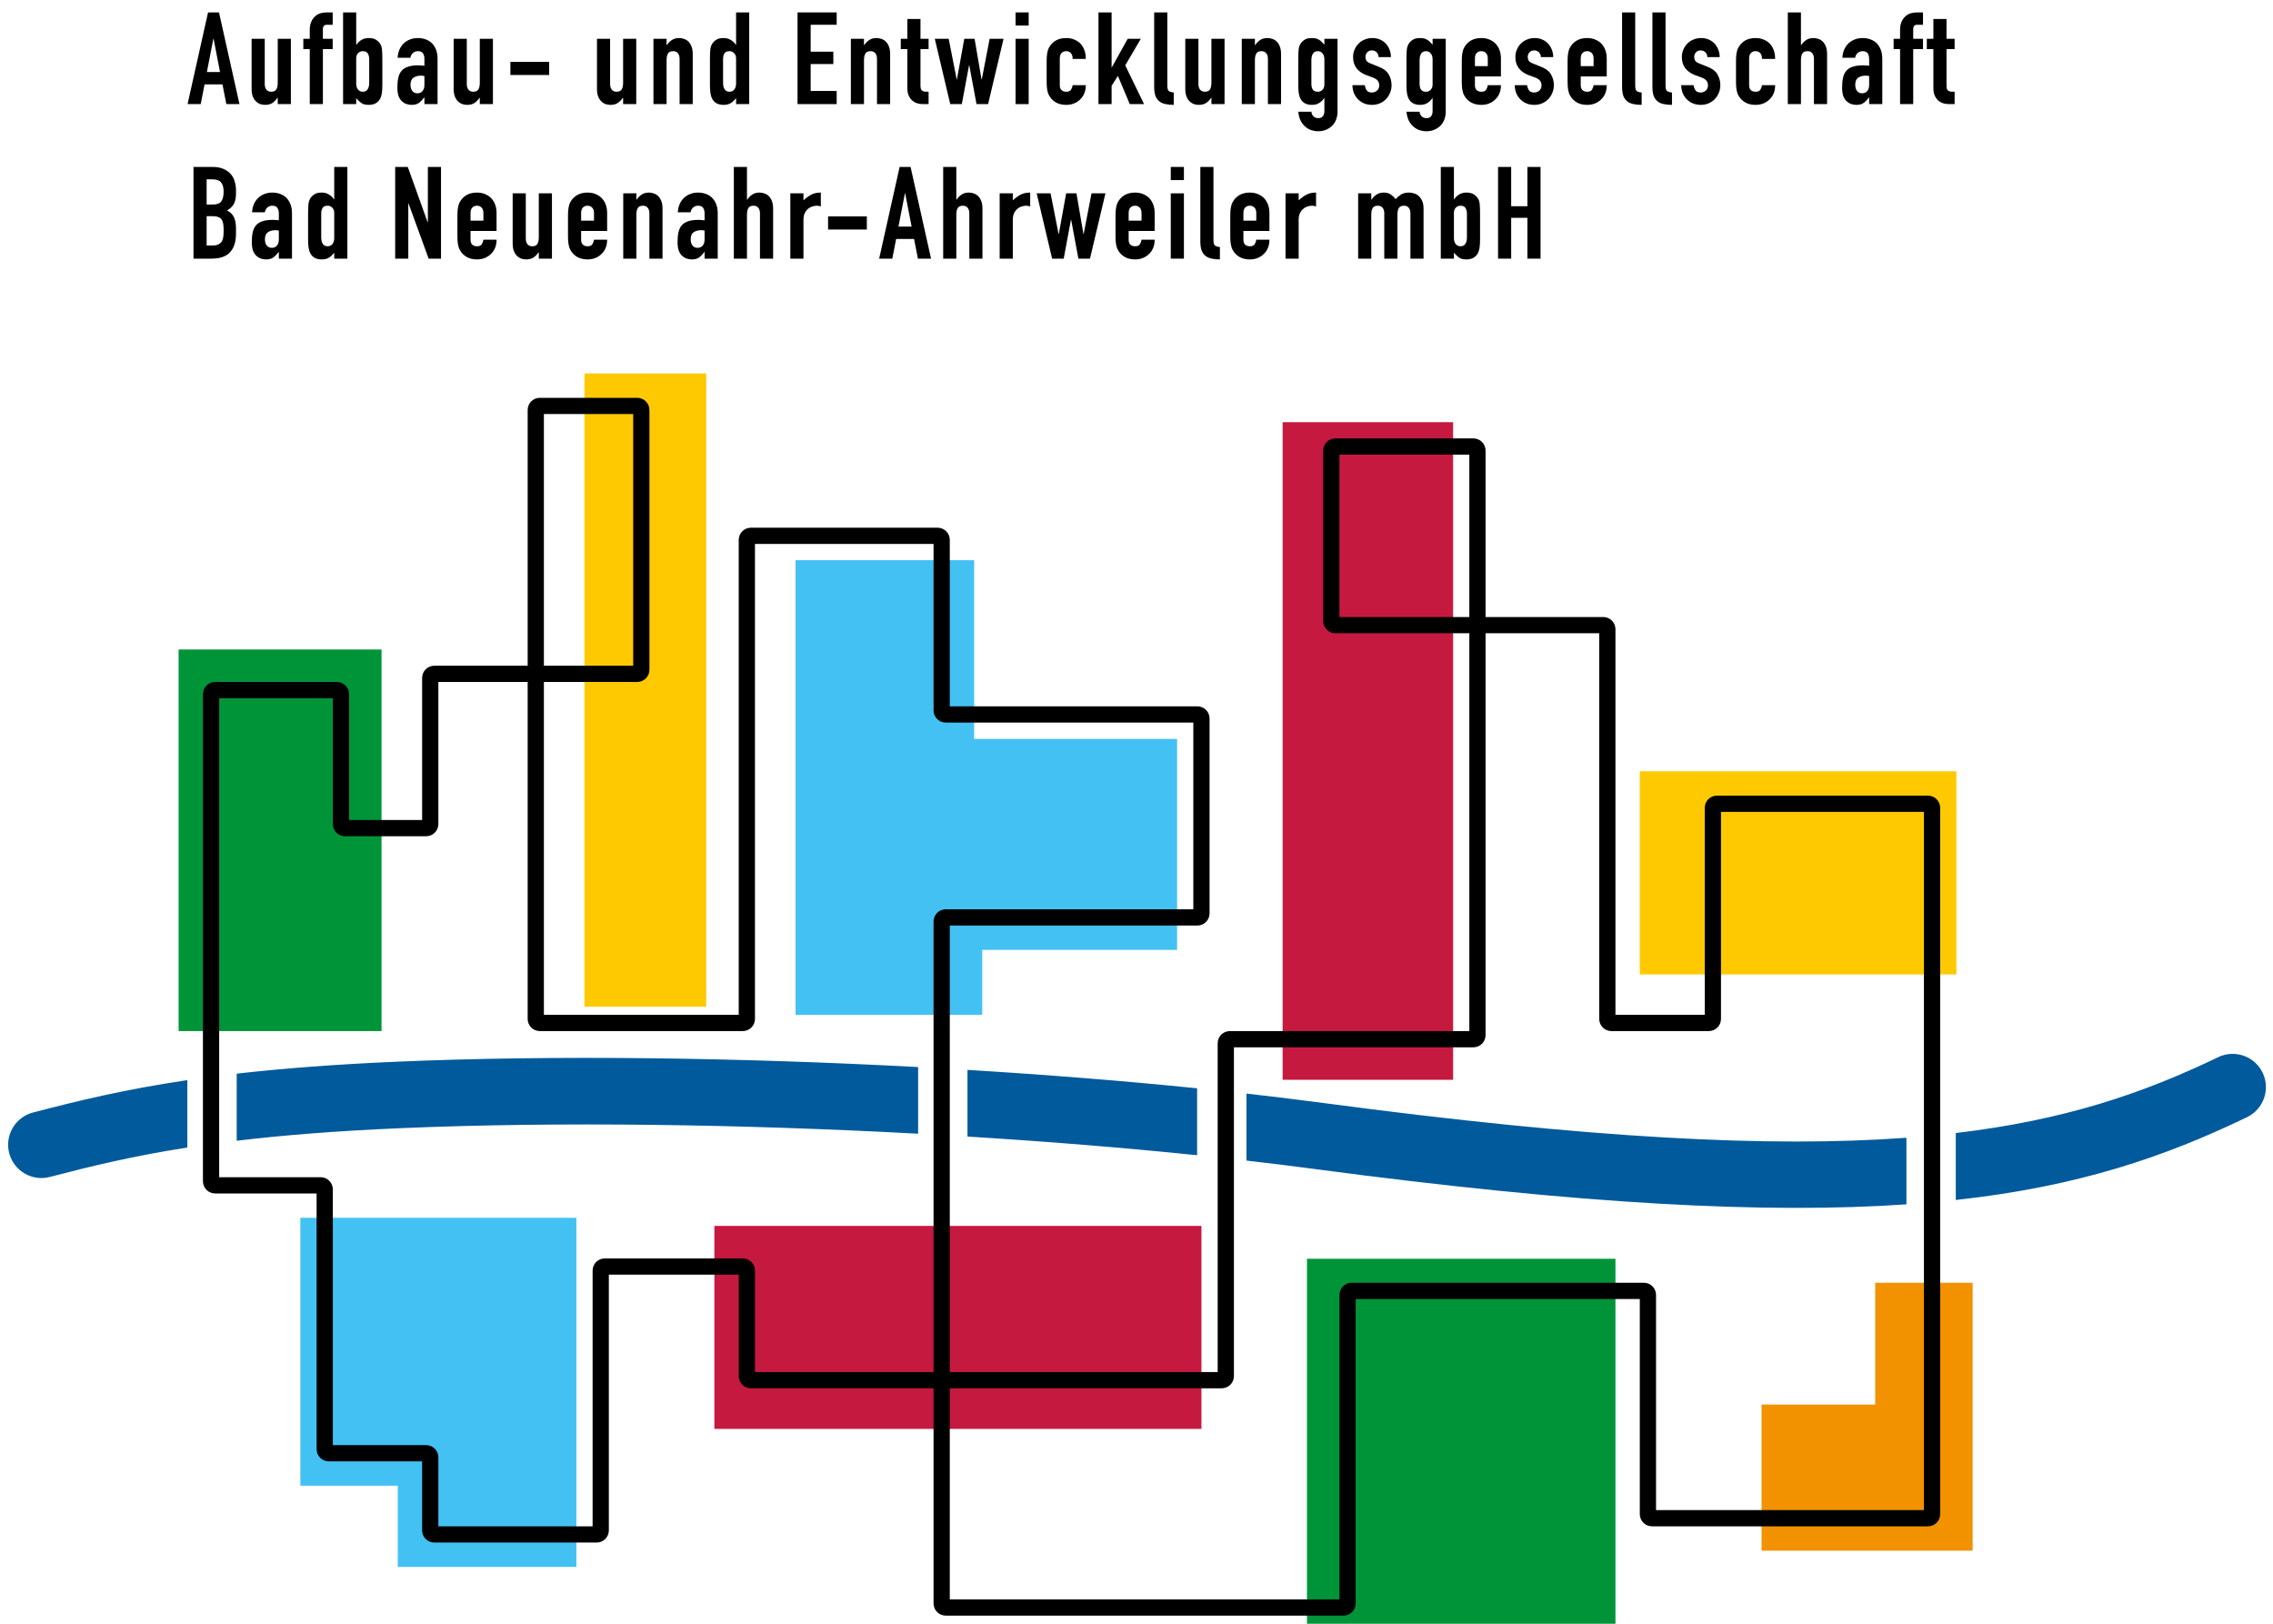
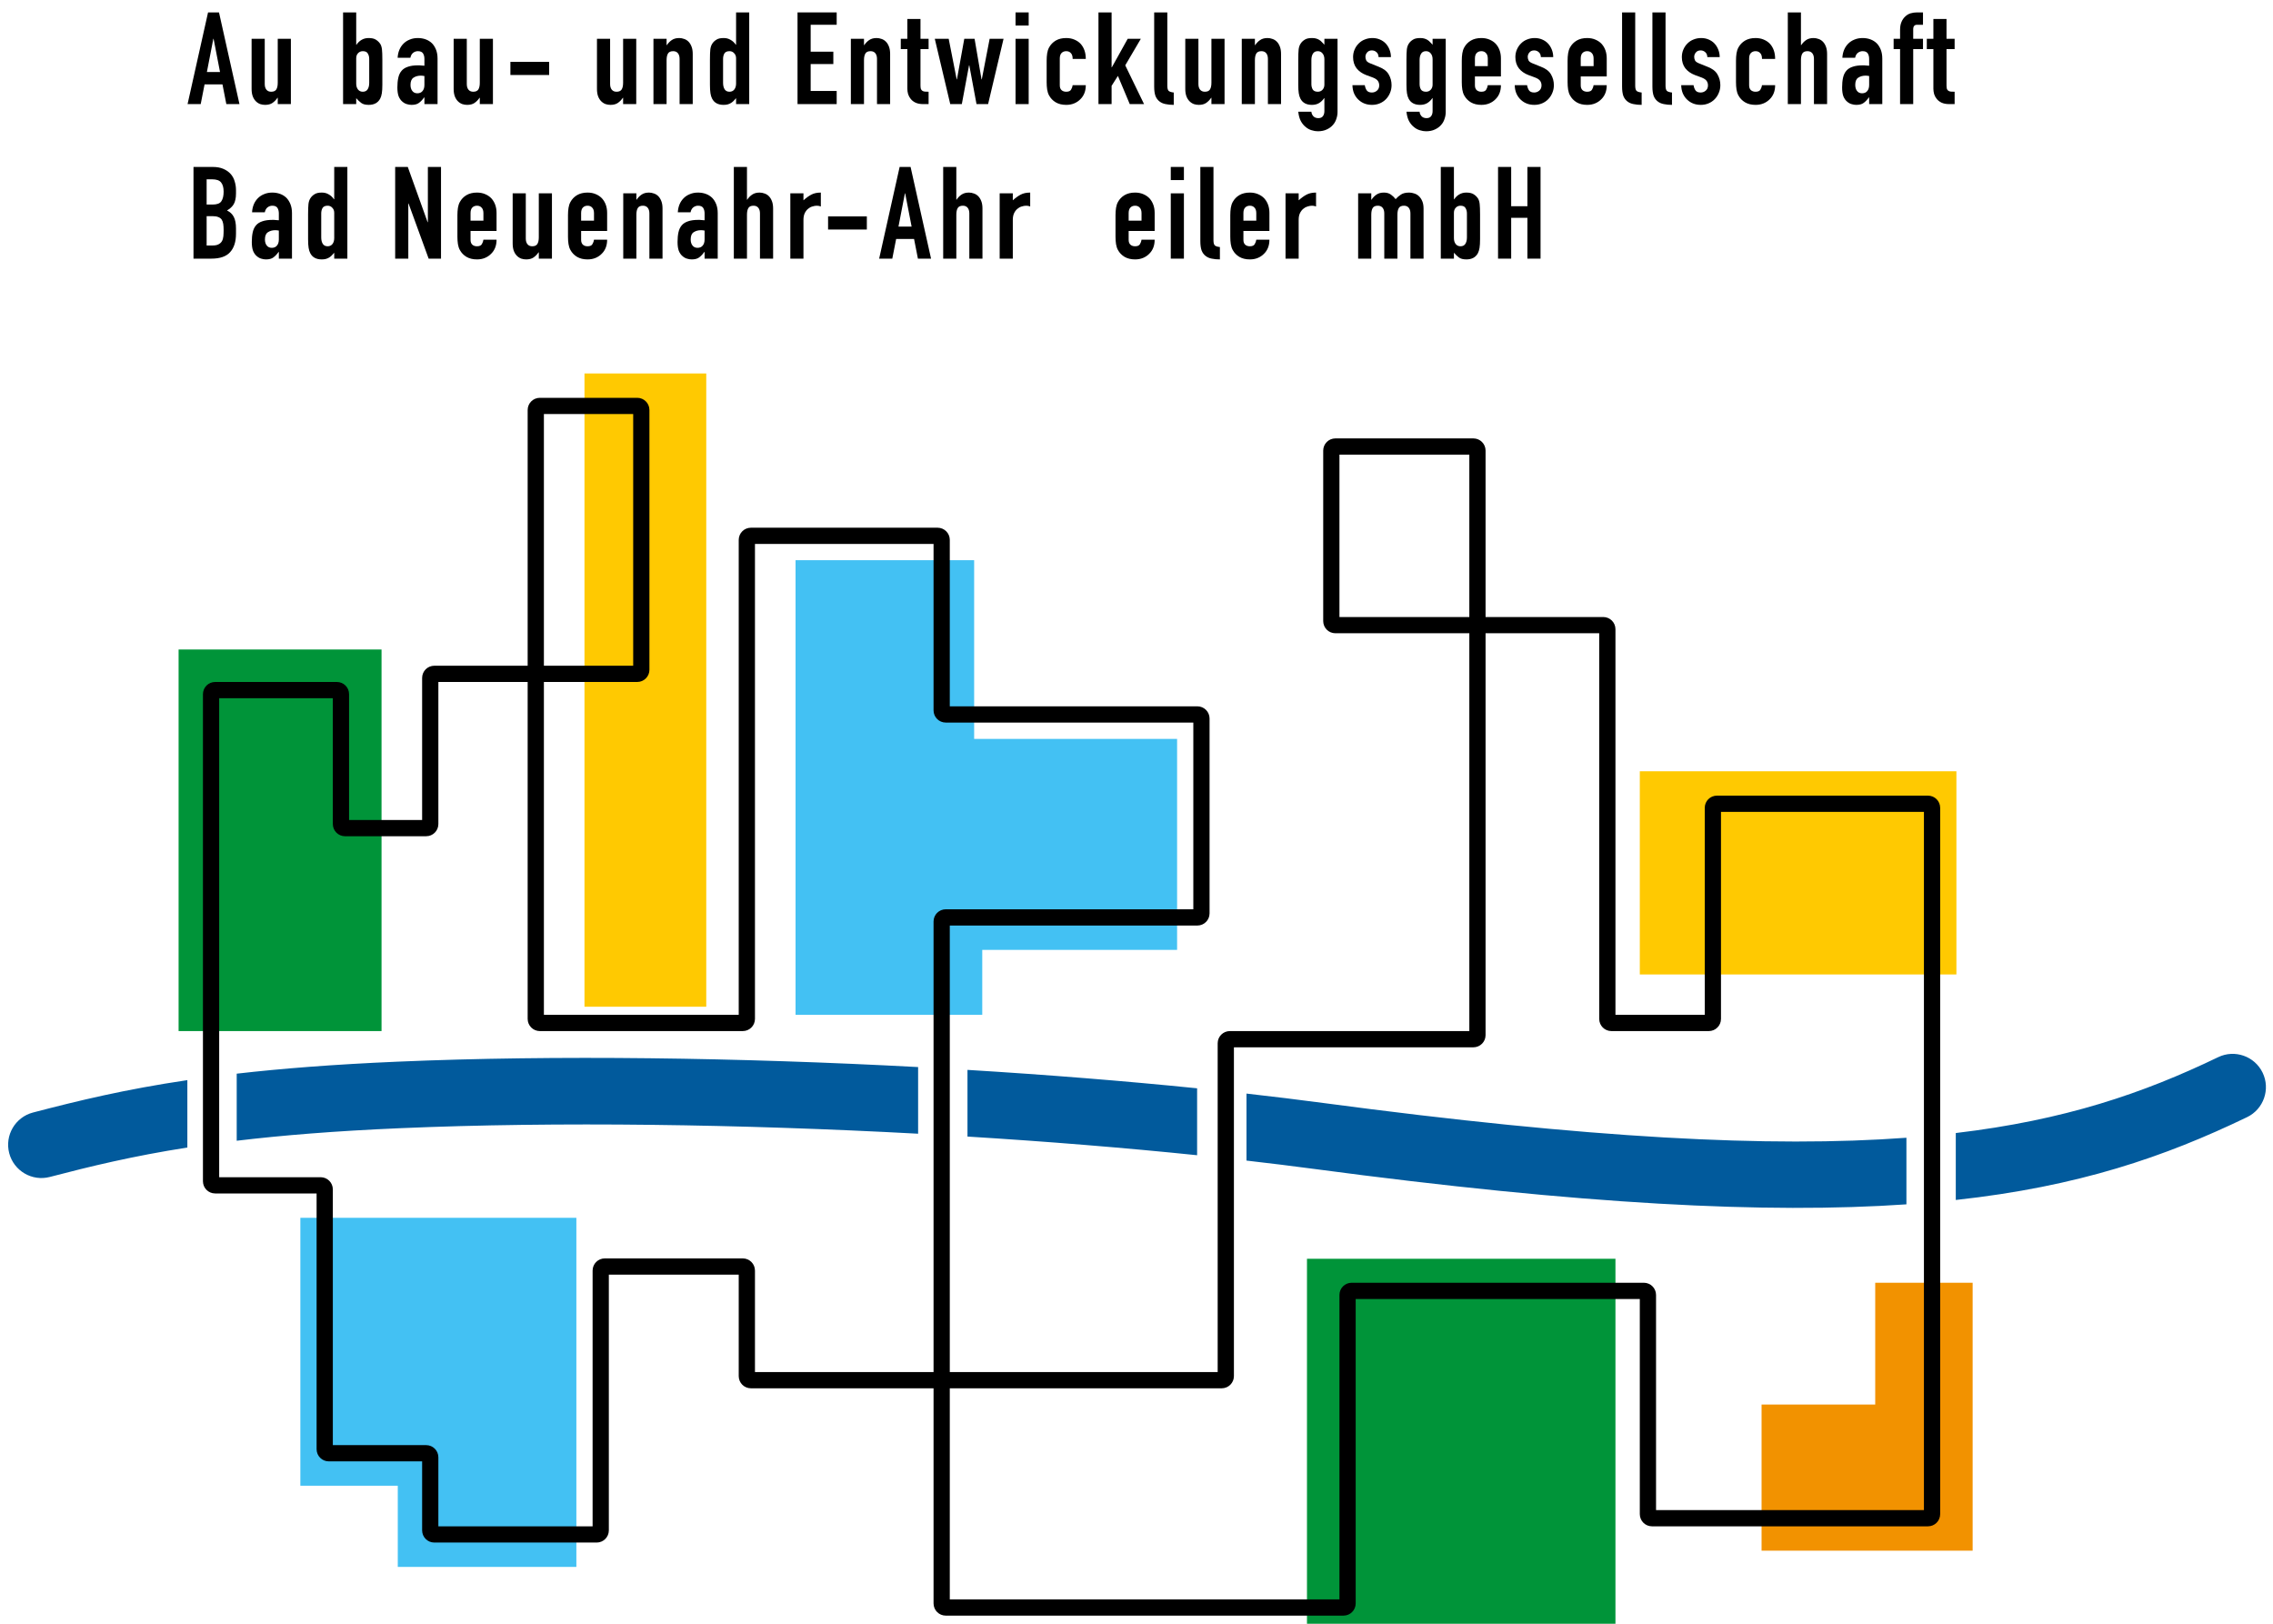
<svg xmlns="http://www.w3.org/2000/svg" width="280" height="200" viewBox="0 0 280 200" fill="none">
  <style>
        .line {
            stroke: #000;
        }
        .text {
            fill: #000;
        }
    </style>
  <path d="M47 80H22V127H47V80Z" fill="#009439" />
  <path d="M199 155.047H161V200L199 200V155.047Z" fill="#009439" />
  <path d="M87 46H72V124H87V46Z" fill="#FFC901" />
  <path d="M241 95H202V120.026H241V95Z" fill="#FFC901" />
  <path fill-rule="evenodd" clip-rule="evenodd" d="M71 150V193H49V183H37L37 150H71Z" fill="#43C1F3" />
  <path fill-rule="evenodd" clip-rule="evenodd" d="M231 173H217V191L243 191V158H231V173Z" fill="#F29200" />
  <path fill-rule="evenodd" clip-rule="evenodd" d="M145 91.013H120V69H98V125H121V117H145V91.013Z" fill="#43C1F3" />
-   <path d="M148 151H88V176H148V151Z" fill="#C6193F" />
-   <path d="M179 52H158V133H179V52Z" fill="#C6193F" />
  <path fill-rule="evenodd" clip-rule="evenodd" d="M153.548 134.699V142.952C156.427 143.282 159.224 143.626 161.918 143.985C194.891 148.378 217.642 149.525 234.843 148.342V140.139C218.127 141.372 195.848 140.231 163.001 135.856C159.97 135.453 156.81 135.067 153.548 134.699ZM240.924 139.559V147.804C256.052 146.149 266.675 142.485 276.809 137.601C278.847 136.617 279.704 134.164 278.722 132.126C277.738 130.087 275.286 129.231 273.248 130.213C264.005 134.669 254.333 137.974 240.924 139.559ZM23.079 133.042C15.4 134.18 9.631 135.577 4.063 137.032C1.874 137.605 0.562 139.848 1.134 142.037C1.706 144.226 3.948 145.54 6.137 144.968C11.161 143.654 16.355 142.395 23.079 141.343V133.042ZM119.179 131.781V139.993C129.006 140.6 138.572 141.376 147.467 142.292V134.049C138.553 133.145 128.994 132.379 119.179 131.781ZM29.159 132.246V140.508C34.71 139.843 41.253 139.307 49.299 138.962C68.593 138.133 91.291 138.464 113.098 139.642V131.433C91.15 130.26 68.349 129.935 48.948 130.769C41.13 131.105 34.677 131.614 29.159 132.246Z" fill="#015A9C" />
  <path class="line" d="M26.5 146H39.5C39.776 146 40 146.224 40 146.5V178.5C40 178.776 40.224 179 40.5 179H52.5C52.776 179 53 179.224 53 179.5V188.5C53 188.776 53.224 189 53.5 189H73.5C73.776 189 74 188.776 74 188.5V156.5C74 156.224 74.224 156 74.5 156H91.5C91.776 156 92 156.224 92 156.5V169.5C92 169.776 92.224 170 92.5 170H150.5C150.776 170 151 169.776 151 169.5V128.5C151 128.224 151.224 128 151.5 128H181.5C181.776 128 182 127.776 182 127.5V55.5C182 55.224 181.776 55 181.5 55H164.5C164.224 55 164 55.224 164 55.5V76.5C164 76.776 164.224 77 164.5 77H197.5C197.776 77 198 77.224 198 77.5V125.5C198 125.776 198.224 126 198.5 126H210.5C210.776 126 211 125.776 211 125.5V99.5C211 99.224 211.224 99 211.5 99H237.5C237.776 99 238 99.224 238 99.5V186.5C238 186.776 237.776 187 237.5 187H203.5C203.224 187 203 186.776 203 186.5V159.5C203 159.224 202.776 159 202.5 159H166.5C166.224 159 166 159.224 166 159.5V197.5C166 197.776 165.776 198 165.5 198H116.5C116.224 198 116 197.776 116 197.5V113.5C116 113.224 116.224 113 116.5 113H147.5C147.776 113 148 112.776 148 112.5V88.5C148 88.224 147.776 88 147.5 88H116.5C116.224 88 116 87.776 116 87.5V66.5C116 66.224 115.776 66 115.5 66H92.5C92.224 66 92 66.224 92 66.5V125.5C92 125.776 91.776 126 91.5 126H66.5C66.224 126 66 125.776 66 125.5V50.5C66 50.224 66.224 50 66.5 50H78.5C78.776 50 79 50.224 79 50.5V82.5C79 82.776 78.776 83 78.5 83H53.5C53.224 83 53 83.224 53 83.5V101.5C53 101.776 52.776 102 52.5 102H42.5C42.224 102 42 101.776 42 101.5V85.5C42 85.224 41.776 85 41.5 85H26.5C26.224 85 26 85.224 26 85.5V145.5C26 145.776 26.224 146 26.5 146Z" stroke="black" stroke-width="2" stroke-linejoin="round" />
  <g class="text">
    <path d="M27.104 8.872L26.311 4.78H26.279L25.486 8.872H27.104ZM23.106 12.822L25.629 1.528H26.977L29.499 12.822H27.881L27.405 10.395H25.2L24.724 12.822H23.106Z" />
    <path d="M35.832 4.78V12.822H34.214V12.045H34.182C34.013 12.299 33.807 12.51 33.563 12.679C33.331 12.838 33.029 12.917 32.659 12.917C32.458 12.917 32.257 12.886 32.056 12.822C31.856 12.748 31.676 12.632 31.517 12.473C31.359 12.315 31.232 12.114 31.137 11.87C31.041 11.617 30.994 11.31 30.994 10.95V4.78H32.612V10.348C32.612 10.644 32.68 10.876 32.818 11.046C32.955 11.215 33.151 11.299 33.405 11.299C33.712 11.299 33.923 11.204 34.039 11.014C34.156 10.823 34.214 10.549 34.214 10.189V4.78H35.832Z" />
-     <path d="M38.158 12.822V6.049H37.365V4.78H38.158V3.685C38.158 3.294 38.217 2.966 38.333 2.702C38.449 2.427 38.608 2.2 38.809 2.02C38.999 1.84 39.216 1.713 39.459 1.639C39.713 1.565 39.972 1.528 40.236 1.528H40.982V3.051H40.252C39.935 3.051 39.776 3.236 39.776 3.606V4.78H40.982V6.049H39.776V12.822H38.158Z" />
    <path d="M42.262 12.822V1.528H43.88V5.51H43.911C44.091 5.245 44.303 5.044 44.546 4.907C44.8 4.759 45.085 4.685 45.403 4.685C45.794 4.685 46.095 4.753 46.307 4.891C46.529 5.028 46.709 5.203 46.846 5.414C46.952 5.584 47.02 5.806 47.052 6.081C47.084 6.356 47.1 6.784 47.1 7.365V10.427C47.1 10.871 47.079 11.225 47.036 11.49C46.994 11.754 46.925 11.976 46.83 12.156C46.555 12.664 46.085 12.917 45.418 12.917C45.017 12.917 44.71 12.838 44.498 12.679C44.287 12.521 44.081 12.325 43.88 12.092V12.822H42.262ZM45.482 7.254C45.482 7.001 45.424 6.779 45.307 6.588C45.202 6.398 44.995 6.303 44.689 6.303C44.456 6.303 44.26 6.387 44.102 6.556C43.954 6.715 43.88 6.921 43.88 7.175V10.3C43.88 10.596 43.954 10.839 44.102 11.03C44.25 11.21 44.445 11.299 44.689 11.299C44.964 11.299 45.164 11.199 45.291 10.998C45.418 10.797 45.482 10.533 45.482 10.205V7.254Z" />
    <path d="M52.282 12.822V11.997H52.25C52.038 12.293 51.822 12.521 51.599 12.679C51.388 12.838 51.087 12.917 50.695 12.917C50.505 12.917 50.309 12.886 50.108 12.822C49.918 12.769 49.733 12.664 49.553 12.505C49.373 12.357 49.225 12.145 49.109 11.87C49.003 11.585 48.95 11.22 48.95 10.776C48.95 10.321 48.987 9.925 49.062 9.586C49.136 9.237 49.273 8.946 49.474 8.714C49.664 8.492 49.923 8.328 50.251 8.222C50.579 8.106 50.997 8.048 51.504 8.048C51.557 8.048 51.615 8.048 51.679 8.048C51.742 8.048 51.8 8.053 51.853 8.063C51.906 8.074 51.97 8.079 52.044 8.079C52.118 8.079 52.197 8.085 52.282 8.095V7.254C52.282 6.979 52.223 6.752 52.107 6.572C51.991 6.393 51.779 6.303 51.473 6.303C51.261 6.303 51.066 6.371 50.886 6.509C50.717 6.646 50.605 6.847 50.553 7.112H48.982C49.025 6.393 49.268 5.811 49.712 5.367C49.923 5.155 50.177 4.991 50.473 4.875C50.769 4.748 51.102 4.685 51.473 4.685C51.811 4.685 52.128 4.738 52.424 4.843C52.721 4.949 52.98 5.108 53.202 5.319C53.413 5.531 53.582 5.795 53.709 6.112C53.836 6.43 53.9 6.8 53.9 7.223V12.822H52.282ZM52.282 9.364C52.102 9.332 51.954 9.317 51.837 9.317C51.489 9.317 51.187 9.401 50.933 9.57C50.69 9.729 50.568 10.025 50.568 10.459C50.568 10.765 50.642 11.014 50.791 11.204C50.939 11.395 51.145 11.49 51.409 11.49C51.684 11.49 51.896 11.4 52.044 11.22C52.202 11.04 52.282 10.787 52.282 10.459V9.364Z" />
    <path d="M60.722 4.78V12.822H59.104V12.045H59.073C58.903 12.299 58.697 12.51 58.454 12.679C58.221 12.838 57.92 12.917 57.55 12.917C57.349 12.917 57.148 12.886 56.947 12.822C56.746 12.748 56.566 12.632 56.408 12.473C56.249 12.315 56.122 12.114 56.027 11.87C55.932 11.617 55.884 11.31 55.884 10.95V4.78H57.502V10.348C57.502 10.644 57.571 10.876 57.708 11.046C57.846 11.215 58.042 11.299 58.295 11.299C58.602 11.299 58.813 11.204 58.93 11.014C59.046 10.823 59.104 10.549 59.104 10.189V4.78H60.722Z" />
    <path d="M62.874 9.237V7.619H67.649V9.237H62.874Z" />
    <path d="M78.376 4.78V12.822H76.758V12.045H76.726C76.557 12.299 76.35 12.51 76.107 12.679C75.875 12.838 75.573 12.917 75.203 12.917C75.002 12.917 74.801 12.886 74.6 12.822C74.399 12.748 74.22 12.632 74.061 12.473C73.902 12.315 73.775 12.114 73.68 11.87C73.585 11.617 73.537 11.31 73.537 10.95V4.78H75.156V10.348C75.156 10.644 75.224 10.876 75.362 11.046C75.499 11.215 75.695 11.299 75.949 11.299C76.255 11.299 76.467 11.204 76.583 11.014C76.699 10.823 76.758 10.549 76.758 10.189V4.78H78.376Z" />
    <path d="M80.496 12.822V4.78H82.114V5.557H82.146C82.315 5.303 82.516 5.097 82.748 4.939C82.992 4.769 83.298 4.685 83.668 4.685C83.869 4.685 84.07 4.722 84.271 4.796C84.472 4.859 84.652 4.97 84.811 5.129C84.969 5.287 85.096 5.494 85.191 5.748C85.286 5.991 85.334 6.292 85.334 6.652V12.822H83.716V7.254C83.716 6.958 83.647 6.726 83.51 6.556C83.372 6.387 83.177 6.303 82.923 6.303C82.616 6.303 82.405 6.398 82.288 6.588C82.172 6.779 82.114 7.054 82.114 7.413V12.822H80.496Z" />
    <path d="M89.072 10.205C89.072 10.533 89.136 10.797 89.263 10.998C89.39 11.199 89.591 11.299 89.865 11.299C90.109 11.299 90.304 11.21 90.452 11.03C90.6 10.839 90.674 10.596 90.674 10.3V7.175C90.674 6.921 90.595 6.715 90.436 6.556C90.288 6.387 90.098 6.303 89.865 6.303C89.559 6.303 89.347 6.398 89.231 6.588C89.125 6.779 89.072 7.001 89.072 7.254V10.205ZM90.674 12.822V12.092C90.569 12.209 90.468 12.32 90.373 12.426C90.278 12.521 90.172 12.605 90.056 12.679C89.939 12.754 89.807 12.812 89.659 12.854C89.511 12.896 89.337 12.917 89.136 12.917C88.459 12.917 87.988 12.664 87.724 12.156C87.629 11.976 87.56 11.754 87.518 11.49C87.475 11.225 87.454 10.871 87.454 10.427V7.365C87.454 6.784 87.47 6.356 87.502 6.081C87.565 5.552 87.814 5.155 88.248 4.891C88.448 4.753 88.75 4.685 89.152 4.685C89.469 4.685 89.749 4.759 89.992 4.907C90.246 5.044 90.463 5.245 90.643 5.51H90.674V1.528H92.293V12.822H90.674Z" />
    <path d="M98.244 12.822V1.528H103.067V3.051H99.862V6.366H102.654V7.889H99.862V11.204H103.067V12.822H98.244Z" />
    <path d="M104.813 12.822V4.78H106.431V5.557H106.463C106.632 5.303 106.833 5.097 107.066 4.939C107.309 4.769 107.616 4.685 107.986 4.685C108.187 4.685 108.388 4.722 108.589 4.796C108.79 4.859 108.969 4.97 109.128 5.129C109.287 5.287 109.413 5.494 109.509 5.748C109.604 5.991 109.651 6.292 109.651 6.652V12.822H108.033V7.254C108.033 6.958 107.965 6.726 107.827 6.556C107.69 6.387 107.494 6.303 107.24 6.303C106.934 6.303 106.722 6.398 106.606 6.588C106.489 6.779 106.431 7.054 106.431 7.413V12.822H104.813Z" />
    <path d="M111.772 4.78V2.337H113.39V4.78H114.389V6.049H113.39V10.506C113.39 10.697 113.406 10.845 113.437 10.95C113.48 11.056 113.543 11.136 113.628 11.188C113.712 11.241 113.813 11.273 113.929 11.284C114.056 11.294 114.209 11.299 114.389 11.299V12.822H113.723C113.353 12.822 113.041 12.764 112.787 12.648C112.544 12.531 112.348 12.383 112.2 12.204C112.052 12.024 111.941 11.823 111.867 11.601C111.803 11.368 111.772 11.146 111.772 10.935V6.049H110.963V4.78H111.772Z" />
    <path d="M123.623 4.78L121.719 12.822H120.292L119.403 8.048H119.372L118.483 12.822H117.056L115.152 4.78H116.865L117.849 9.777H117.88L118.785 4.78H120.054L120.91 9.777H120.942L121.91 4.78H123.623Z" />
    <path d="M125.1 12.822V4.78H126.718V12.822H125.1ZM125.1 3.146V1.528H126.718V3.146H125.1Z" />
    <path d="M130.55 10.506C130.55 10.76 130.618 10.956 130.756 11.093C130.904 11.231 131.099 11.299 131.343 11.299C131.649 11.299 131.85 11.21 131.945 11.03C132.051 10.85 132.115 10.67 132.136 10.49H133.754C133.754 11.199 133.537 11.77 133.103 12.204C132.892 12.426 132.638 12.6 132.342 12.727C132.046 12.854 131.713 12.917 131.343 12.917C130.835 12.917 130.401 12.812 130.042 12.6C129.693 12.389 129.423 12.108 129.233 11.759C129.117 11.548 129.037 11.305 128.995 11.03C128.953 10.755 128.932 10.453 128.932 10.126V7.477C128.932 7.149 128.953 6.847 128.995 6.572C129.037 6.297 129.117 6.054 129.233 5.843C129.423 5.494 129.693 5.213 130.042 5.002C130.401 4.79 130.835 4.685 131.343 4.685C131.713 4.685 132.046 4.748 132.342 4.875C132.649 5.002 132.908 5.176 133.119 5.399C133.542 5.874 133.754 6.493 133.754 7.254H132.136C132.136 6.927 132.062 6.689 131.914 6.541C131.776 6.382 131.586 6.303 131.343 6.303C131.099 6.303 130.904 6.382 130.756 6.541C130.618 6.689 130.55 6.916 130.55 7.223V10.506Z" />
    <path d="M135.315 12.822V1.528H136.933V8.286H136.964L138.915 4.78H140.533L138.614 8.048L140.93 12.822H139.169L137.71 9.348L136.933 10.57V12.822H135.315Z" />
    <path d="M142.178 1.528H143.796V10.554C143.796 10.861 143.849 11.072 143.954 11.188C144.071 11.294 144.282 11.363 144.589 11.395V12.917C144.219 12.917 143.886 12.886 143.59 12.822C143.294 12.769 143.04 12.658 142.828 12.489C142.617 12.331 142.453 12.108 142.337 11.823C142.231 11.527 142.178 11.141 142.178 10.665V1.528Z" />
    <path d="M150.847 4.78V12.822H149.229V12.045H149.198C149.029 12.299 148.822 12.51 148.579 12.679C148.346 12.838 148.045 12.917 147.675 12.917C147.474 12.917 147.273 12.886 147.072 12.822C146.871 12.748 146.692 12.632 146.533 12.473C146.374 12.315 146.247 12.114 146.152 11.87C146.057 11.617 146.009 11.31 146.009 10.95V4.78H147.627V10.348C147.627 10.644 147.696 10.876 147.834 11.046C147.971 11.215 148.167 11.299 148.421 11.299C148.727 11.299 148.939 11.204 149.055 11.014C149.171 10.823 149.229 10.549 149.229 10.189V4.78H150.847Z" />
    <path d="M152.968 12.822V4.78H154.586V5.557H154.618C154.787 5.303 154.988 5.097 155.22 4.939C155.464 4.769 155.77 4.685 156.14 4.685C156.341 4.685 156.542 4.722 156.743 4.796C156.944 4.859 157.124 4.97 157.282 5.129C157.441 5.287 157.568 5.494 157.663 5.748C157.758 5.991 157.806 6.292 157.806 6.652V12.822H156.188V7.254C156.188 6.958 156.119 6.726 155.982 6.556C155.844 6.387 155.649 6.303 155.395 6.303C155.088 6.303 154.877 6.398 154.76 6.588C154.644 6.779 154.586 7.054 154.586 7.413V12.822H152.968Z" />
    <path d="M161.544 13.758C161.555 13.948 161.629 14.128 161.766 14.297C161.914 14.467 162.126 14.551 162.401 14.551C162.665 14.551 162.856 14.467 162.972 14.297C163.088 14.139 163.146 13.933 163.146 13.679V12.092H163.115C162.935 12.357 162.718 12.563 162.464 12.711C162.221 12.849 161.936 12.917 161.608 12.917C160.931 12.917 160.46 12.664 160.196 12.156C160.101 11.976 160.032 11.754 159.99 11.49C159.947 11.225 159.926 10.871 159.926 10.427V7.365C159.926 6.784 159.942 6.356 159.974 6.081C160.037 5.552 160.286 5.155 160.719 4.891C160.92 4.753 161.222 4.685 161.624 4.685C161.825 4.685 161.994 4.706 162.131 4.748C162.279 4.79 162.411 4.849 162.528 4.923C162.644 4.997 162.75 5.087 162.845 5.192C162.94 5.287 163.041 5.393 163.146 5.51V4.78H164.764V13.806C164.764 14.081 164.717 14.356 164.622 14.63C164.537 14.916 164.394 15.17 164.193 15.392C163.992 15.625 163.739 15.81 163.432 15.947C163.125 16.095 162.76 16.169 162.337 16.169C162.094 16.169 161.84 16.127 161.576 16.042C161.312 15.968 161.068 15.836 160.846 15.646C160.614 15.466 160.413 15.223 160.244 14.916C160.085 14.62 159.979 14.234 159.926 13.758H161.544ZM161.544 10.348C161.544 10.601 161.597 10.823 161.703 11.014C161.819 11.204 162.031 11.299 162.337 11.299C162.57 11.299 162.76 11.22 162.908 11.062C163.067 10.892 163.146 10.681 163.146 10.427V7.302C163.146 7.006 163.072 6.768 162.924 6.588C162.776 6.398 162.581 6.303 162.337 6.303C162.062 6.303 161.862 6.403 161.735 6.604C161.608 6.805 161.544 7.069 161.544 7.397V10.348Z" />
    <path d="M169.819 7.032C169.809 6.757 169.719 6.551 169.55 6.414C169.391 6.276 169.206 6.208 168.994 6.208C168.741 6.208 168.545 6.292 168.408 6.461C168.27 6.62 168.201 6.805 168.201 7.017C168.201 7.165 168.238 7.313 168.312 7.461C168.386 7.598 168.577 7.725 168.883 7.841L169.835 8.222C170.438 8.455 170.85 8.772 171.072 9.174C171.305 9.576 171.421 10.014 171.421 10.49C171.421 10.829 171.358 11.146 171.231 11.442C171.115 11.728 170.951 11.982 170.739 12.204C170.528 12.426 170.274 12.6 169.978 12.727C169.682 12.854 169.359 12.917 169.01 12.917C168.355 12.917 167.805 12.711 167.361 12.299C167.139 12.098 166.959 11.849 166.821 11.553C166.684 11.246 166.61 10.892 166.599 10.49H168.122C168.154 10.713 168.228 10.919 168.344 11.109C168.471 11.299 168.688 11.395 168.994 11.395C169.227 11.395 169.433 11.32 169.613 11.172C169.803 11.014 169.899 10.797 169.899 10.522C169.899 10.3 169.84 10.11 169.724 9.951C169.608 9.792 169.396 9.655 169.09 9.539L168.312 9.253C167.805 9.063 167.403 8.783 167.107 8.412C166.821 8.032 166.679 7.572 166.679 7.032C166.679 6.694 166.742 6.382 166.869 6.096C166.996 5.8 167.17 5.547 167.392 5.335C167.604 5.124 167.852 4.965 168.138 4.859C168.423 4.743 168.73 4.685 169.058 4.685C169.386 4.685 169.687 4.743 169.962 4.859C170.248 4.976 170.491 5.139 170.692 5.351C170.893 5.562 171.051 5.816 171.168 6.112C171.284 6.398 171.342 6.705 171.342 7.032H169.819Z" />
    <path d="M174.873 13.758C174.883 13.948 174.957 14.128 175.095 14.297C175.243 14.467 175.454 14.551 175.729 14.551C175.993 14.551 176.184 14.467 176.3 14.297C176.416 14.139 176.475 13.933 176.475 13.679V12.092H176.443C176.263 12.357 176.046 12.563 175.793 12.711C175.549 12.849 175.264 12.917 174.936 12.917C174.259 12.917 173.789 12.664 173.524 12.156C173.429 11.976 173.36 11.754 173.318 11.49C173.276 11.225 173.255 10.871 173.255 10.427V7.365C173.255 6.784 173.27 6.356 173.302 6.081C173.366 5.552 173.614 5.155 174.048 4.891C174.249 4.753 174.55 4.685 174.952 4.685C175.153 4.685 175.322 4.706 175.459 4.748C175.607 4.79 175.74 4.849 175.856 4.923C175.972 4.997 176.078 5.087 176.173 5.192C176.268 5.287 176.369 5.393 176.475 5.51V4.78H178.093V13.806C178.093 14.081 178.045 14.356 177.95 14.63C177.865 14.916 177.722 15.17 177.522 15.392C177.321 15.625 177.067 15.81 176.76 15.947C176.453 16.095 176.089 16.169 175.666 16.169C175.422 16.169 175.169 16.127 174.904 16.042C174.64 15.968 174.397 15.836 174.175 15.646C173.942 15.466 173.741 15.223 173.572 14.916C173.413 14.62 173.307 14.234 173.255 13.758H174.873ZM174.873 10.348C174.873 10.601 174.925 10.823 175.031 11.014C175.147 11.204 175.359 11.299 175.666 11.299C175.898 11.299 176.089 11.22 176.237 11.062C176.395 10.892 176.475 10.681 176.475 10.427V7.302C176.475 7.006 176.401 6.768 176.253 6.588C176.104 6.398 175.909 6.303 175.666 6.303C175.391 6.303 175.19 6.403 175.063 6.604C174.936 6.805 174.873 7.069 174.873 7.397V10.348Z" />
    <path d="M184.892 9.412H181.688V10.506C181.688 10.76 181.757 10.956 181.894 11.093C182.042 11.231 182.238 11.299 182.481 11.299C182.788 11.299 182.989 11.21 183.084 11.03C183.19 10.85 183.253 10.67 183.274 10.49H184.892C184.892 11.199 184.676 11.77 184.242 12.204C184.031 12.426 183.777 12.6 183.481 12.727C183.185 12.854 182.851 12.917 182.481 12.917C181.974 12.917 181.54 12.812 181.181 12.6C180.832 12.389 180.562 12.108 180.372 11.759C180.255 11.548 180.176 11.305 180.134 11.03C180.091 10.755 180.07 10.453 180.07 10.126V7.477C180.07 7.149 180.091 6.847 180.134 6.572C180.176 6.297 180.255 6.054 180.372 5.843C180.562 5.494 180.832 5.213 181.181 5.002C181.54 4.79 181.974 4.685 182.481 4.685C182.851 4.685 183.185 4.748 183.481 4.875C183.787 5.002 184.046 5.176 184.258 5.399C184.681 5.874 184.892 6.472 184.892 7.191V9.412ZM181.688 8.143H183.274V7.223C183.274 6.916 183.2 6.689 183.052 6.541C182.915 6.382 182.725 6.303 182.481 6.303C182.238 6.303 182.042 6.382 181.894 6.541C181.757 6.689 181.688 6.916 181.688 7.223V8.143Z" />
    <path d="M189.812 7.032C189.801 6.757 189.711 6.551 189.542 6.414C189.383 6.276 189.198 6.208 188.987 6.208C188.733 6.208 188.537 6.292 188.4 6.461C188.262 6.62 188.194 6.805 188.194 7.017C188.194 7.165 188.231 7.313 188.305 7.461C188.379 7.598 188.569 7.725 188.876 7.841L189.828 8.222C190.43 8.455 190.843 8.772 191.065 9.174C191.297 9.576 191.414 10.014 191.414 10.49C191.414 10.829 191.35 11.146 191.223 11.442C191.107 11.728 190.943 11.982 190.732 12.204C190.52 12.426 190.266 12.6 189.97 12.727C189.674 12.854 189.352 12.917 189.003 12.917C188.347 12.917 187.797 12.711 187.353 12.299C187.131 12.098 186.951 11.849 186.814 11.553C186.676 11.246 186.602 10.892 186.592 10.49H188.114C188.146 10.713 188.22 10.919 188.336 11.109C188.463 11.299 188.68 11.395 188.987 11.395C189.219 11.395 189.426 11.32 189.605 11.172C189.796 11.014 189.891 10.797 189.891 10.522C189.891 10.3 189.833 10.11 189.716 9.951C189.6 9.792 189.389 9.655 189.082 9.539L188.305 9.253C187.797 9.063 187.395 8.783 187.099 8.412C186.814 8.032 186.671 7.572 186.671 7.032C186.671 6.694 186.734 6.382 186.861 6.096C186.988 5.8 187.163 5.547 187.385 5.335C187.596 5.124 187.845 4.965 188.13 4.859C188.416 4.743 188.722 4.685 189.05 4.685C189.378 4.685 189.679 4.743 189.954 4.859C190.24 4.976 190.483 5.139 190.684 5.351C190.885 5.562 191.044 5.816 191.16 6.112C191.276 6.398 191.334 6.705 191.334 7.032H189.812Z" />
    <path d="M197.926 9.412H194.722V10.506C194.722 10.76 194.791 10.956 194.928 11.093C195.076 11.231 195.272 11.299 195.515 11.299C195.822 11.299 196.023 11.21 196.118 11.03C196.224 10.85 196.287 10.67 196.308 10.49H197.926C197.926 11.199 197.71 11.77 197.276 12.204C197.064 12.426 196.811 12.6 196.515 12.727C196.218 12.854 195.885 12.917 195.515 12.917C195.008 12.917 194.574 12.812 194.215 12.6C193.866 12.389 193.596 12.108 193.406 11.759C193.289 11.548 193.21 11.305 193.168 11.03C193.125 10.755 193.104 10.453 193.104 10.126V7.477C193.104 7.149 193.125 6.847 193.168 6.572C193.21 6.297 193.289 6.054 193.406 5.843C193.596 5.494 193.866 5.213 194.215 5.002C194.574 4.79 195.008 4.685 195.515 4.685C195.885 4.685 196.218 4.748 196.515 4.875C196.821 5.002 197.08 5.176 197.292 5.399C197.715 5.874 197.926 6.472 197.926 7.191V9.412ZM194.722 8.143H196.308V7.223C196.308 6.916 196.234 6.689 196.086 6.541C195.949 6.382 195.758 6.303 195.515 6.303C195.272 6.303 195.076 6.382 194.928 6.541C194.791 6.689 194.722 6.916 194.722 7.223V8.143Z" />
    <path d="M199.816 1.528H201.434V10.554C201.434 10.861 201.487 11.072 201.592 11.188C201.709 11.294 201.92 11.363 202.227 11.395V12.917C201.857 12.917 201.524 12.886 201.228 12.822C200.932 12.769 200.678 12.658 200.466 12.489C200.255 12.331 200.091 12.108 199.974 11.823C199.869 11.527 199.816 11.141 199.816 10.665V1.528Z" />
    <path d="M203.552 1.528H205.17V10.554C205.17 10.861 205.223 11.072 205.329 11.188C205.445 11.294 205.657 11.363 205.963 11.395V12.917C205.593 12.917 205.26 12.886 204.964 12.822C204.668 12.769 204.414 12.658 204.203 12.489C203.991 12.331 203.827 12.108 203.711 11.823C203.605 11.527 203.552 11.141 203.552 10.665V1.528Z" />
    <path d="M210.318 7.032C210.308 6.757 210.218 6.551 210.049 6.414C209.89 6.276 209.705 6.208 209.493 6.208C209.24 6.208 209.044 6.292 208.907 6.461C208.769 6.62 208.7 6.805 208.7 7.017C208.7 7.165 208.737 7.313 208.811 7.461C208.885 7.598 209.076 7.725 209.382 7.841L210.334 8.222C210.937 8.455 211.349 8.772 211.571 9.174C211.804 9.576 211.92 10.014 211.92 10.49C211.92 10.829 211.857 11.146 211.73 11.442C211.614 11.728 211.45 11.982 211.238 12.204C211.027 12.426 210.773 12.6 210.477 12.727C210.181 12.854 209.858 12.917 209.509 12.917C208.854 12.917 208.304 12.711 207.86 12.299C207.638 12.098 207.458 11.849 207.32 11.553C207.183 11.246 207.109 10.892 207.098 10.49H208.621C208.653 10.713 208.727 10.919 208.843 11.109C208.97 11.299 209.187 11.395 209.493 11.395C209.726 11.395 209.932 11.32 210.112 11.172C210.302 11.014 210.398 10.797 210.398 10.522C210.398 10.3 210.339 10.11 210.223 9.951C210.107 9.792 209.895 9.655 209.589 9.539L208.811 9.253C208.304 9.063 207.902 8.783 207.606 8.412C207.32 8.032 207.178 7.572 207.178 7.032C207.178 6.694 207.241 6.382 207.368 6.096C207.495 5.8 207.669 5.547 207.891 5.335C208.103 5.124 208.351 4.965 208.637 4.859C208.922 4.743 209.229 4.685 209.557 4.685C209.885 4.685 210.186 4.743 210.461 4.859C210.747 4.976 210.99 5.139 211.191 5.351C211.392 5.562 211.55 5.816 211.667 6.112C211.783 6.398 211.841 6.705 211.841 7.032H210.318Z" />
    <path d="M215.467 10.506C215.467 10.76 215.535 10.956 215.673 11.093C215.821 11.231 216.017 11.299 216.26 11.299C216.567 11.299 216.767 11.21 216.863 11.03C216.968 10.85 217.032 10.67 217.053 10.49H218.671C218.671 11.199 218.454 11.77 218.021 12.204C217.809 12.426 217.555 12.6 217.259 12.727C216.963 12.854 216.63 12.917 216.26 12.917C215.752 12.917 215.319 12.812 214.959 12.6C214.61 12.389 214.34 12.108 214.15 11.759C214.034 11.548 213.954 11.305 213.912 11.03C213.87 10.755 213.849 10.453 213.849 10.126V7.477C213.849 7.149 213.87 6.847 213.912 6.572C213.954 6.297 214.034 6.054 214.15 5.843C214.34 5.494 214.61 5.213 214.959 5.002C215.319 4.79 215.752 4.685 216.26 4.685C216.63 4.685 216.963 4.748 217.259 4.875C217.566 5.002 217.825 5.176 218.036 5.399C218.459 5.874 218.671 6.493 218.671 7.254H217.053C217.053 6.927 216.979 6.689 216.831 6.541C216.693 6.382 216.503 6.303 216.26 6.303C216.017 6.303 215.821 6.382 215.673 6.541C215.535 6.689 215.467 6.916 215.467 7.223V10.506Z" />
    <path d="M220.232 12.822V1.528H221.85V5.557H221.881C222.051 5.303 222.252 5.097 222.484 4.939C222.727 4.769 223.034 4.685 223.404 4.685C223.605 4.685 223.806 4.722 224.007 4.796C224.208 4.859 224.388 4.97 224.546 5.129C224.705 5.287 224.832 5.494 224.927 5.748C225.022 5.991 225.07 6.292 225.07 6.652V12.822H223.452V7.254C223.452 6.958 223.383 6.726 223.246 6.556C223.108 6.387 222.913 6.303 222.659 6.303C222.352 6.303 222.141 6.398 222.024 6.588C221.908 6.779 221.85 7.054 221.85 7.413V12.822H220.232Z" />
    <path d="M230.252 12.822V11.997H230.22C230.008 12.293 229.792 12.521 229.57 12.679C229.358 12.838 229.057 12.917 228.665 12.917C228.475 12.917 228.279 12.886 228.079 12.822C227.888 12.769 227.703 12.664 227.523 12.505C227.344 12.357 227.196 12.145 227.079 11.87C226.973 11.585 226.921 11.22 226.921 10.776C226.921 10.321 226.958 9.925 227.032 9.586C227.106 9.237 227.243 8.946 227.444 8.714C227.634 8.492 227.893 8.328 228.221 8.222C228.549 8.106 228.967 8.048 229.474 8.048C229.527 8.048 229.585 8.048 229.649 8.048C229.712 8.048 229.771 8.053 229.823 8.063C229.876 8.074 229.94 8.079 230.014 8.079C230.088 8.079 230.167 8.085 230.252 8.095V7.254C230.252 6.979 230.194 6.752 230.077 6.572C229.961 6.393 229.749 6.303 229.443 6.303C229.231 6.303 229.036 6.371 228.856 6.509C228.687 6.646 228.576 6.847 228.523 7.112H226.952C226.995 6.393 227.238 5.811 227.682 5.367C227.893 5.155 228.147 4.991 228.443 4.875C228.739 4.748 229.073 4.685 229.443 4.685C229.781 4.685 230.098 4.738 230.394 4.843C230.691 4.949 230.95 5.108 231.172 5.319C231.383 5.531 231.552 5.795 231.679 6.112C231.806 6.43 231.87 6.8 231.87 7.223V12.822H230.252ZM230.252 9.364C230.072 9.332 229.924 9.317 229.808 9.317C229.459 9.317 229.157 9.401 228.903 9.57C228.66 9.729 228.539 10.025 228.539 10.459C228.539 10.765 228.613 11.014 228.761 11.204C228.909 11.395 229.115 11.49 229.379 11.49C229.654 11.49 229.866 11.4 230.014 11.22C230.172 11.04 230.252 10.787 230.252 10.459V9.364Z" />
    <path d="M234.061 12.822V6.049H233.267V4.78H234.061V3.685C234.061 3.294 234.119 2.966 234.235 2.702C234.351 2.427 234.51 2.2 234.711 2.02C234.901 1.84 235.118 1.713 235.361 1.639C235.615 1.565 235.874 1.528 236.139 1.528H236.884V3.051H236.154C235.837 3.051 235.679 3.236 235.679 3.606V4.78H236.884V6.049H235.679V12.822H234.061Z" />
    <path d="M238.164 4.78V2.337H239.782V4.78H240.781V6.049H239.782V10.506C239.782 10.697 239.798 10.845 239.829 10.95C239.872 11.056 239.935 11.136 240.02 11.188C240.104 11.241 240.205 11.273 240.321 11.284C240.448 11.294 240.601 11.299 240.781 11.299V12.822H240.115C239.745 12.822 239.433 12.764 239.179 12.648C238.936 12.531 238.74 12.383 238.592 12.204C238.444 12.024 238.333 11.823 238.259 11.601C238.196 11.368 238.164 11.146 238.164 10.935V6.049H237.355V4.78H238.164Z" />
    <path d="M23.836 31.857V20.563H26.2C26.718 20.563 27.157 20.642 27.516 20.801C27.886 20.96 28.188 21.171 28.42 21.436C28.653 21.7 28.817 22.007 28.912 22.356C29.018 22.694 29.071 23.048 29.071 23.418V23.831C29.071 24.137 29.044 24.397 28.991 24.608C28.949 24.82 28.88 25.005 28.785 25.163C28.605 25.459 28.331 25.713 27.96 25.925C28.341 26.104 28.621 26.369 28.801 26.718C28.981 27.067 29.071 27.543 29.071 28.145V28.78C29.071 29.774 28.828 30.535 28.341 31.064C27.865 31.593 27.099 31.857 26.041 31.857H23.836ZM25.454 26.623V30.239H26.152C26.48 30.239 26.734 30.192 26.913 30.096C27.104 30.001 27.247 29.869 27.342 29.7C27.437 29.531 27.495 29.33 27.516 29.097C27.537 28.864 27.548 28.611 27.548 28.336C27.548 28.05 27.532 27.802 27.5 27.59C27.469 27.379 27.405 27.199 27.31 27.051C27.204 26.903 27.061 26.797 26.882 26.734C26.702 26.66 26.464 26.623 26.168 26.623H25.454ZM25.454 22.086V25.195H26.184C26.723 25.195 27.083 25.063 27.262 24.798C27.453 24.523 27.548 24.127 27.548 23.609C27.548 23.101 27.442 22.72 27.231 22.467C27.03 22.213 26.66 22.086 26.12 22.086H25.454Z" />
    <path d="M34.349 31.857V31.032H34.318C34.106 31.328 33.889 31.556 33.667 31.715C33.456 31.873 33.154 31.952 32.763 31.952C32.573 31.952 32.377 31.921 32.176 31.857C31.986 31.804 31.801 31.699 31.621 31.54C31.441 31.392 31.293 31.18 31.177 30.905C31.071 30.62 31.018 30.255 31.018 29.811C31.018 29.356 31.055 28.96 31.129 28.621C31.203 28.272 31.341 27.982 31.542 27.749C31.732 27.527 31.991 27.363 32.319 27.257C32.647 27.141 33.065 27.083 33.572 27.083C33.625 27.083 33.683 27.083 33.747 27.083C33.81 27.083 33.868 27.088 33.921 27.099C33.974 27.109 34.038 27.114 34.112 27.114C34.186 27.114 34.265 27.12 34.349 27.13V26.29C34.349 26.015 34.291 25.787 34.175 25.607C34.059 25.428 33.847 25.338 33.541 25.338C33.329 25.338 33.133 25.407 32.954 25.544C32.784 25.681 32.673 25.882 32.62 26.147H31.05C31.092 25.428 31.336 24.846 31.78 24.402C31.991 24.19 32.245 24.026 32.541 23.91C32.837 23.783 33.17 23.72 33.541 23.72C33.879 23.72 34.196 23.773 34.492 23.878C34.788 23.984 35.047 24.143 35.27 24.354C35.481 24.566 35.65 24.83 35.777 25.147C35.904 25.465 35.968 25.835 35.968 26.258V31.857H34.349ZM34.349 28.399C34.17 28.367 34.022 28.352 33.905 28.352C33.556 28.352 33.255 28.436 33.001 28.605C32.758 28.764 32.636 29.06 32.636 29.494C32.636 29.8 32.71 30.049 32.858 30.239C33.007 30.43 33.213 30.525 33.477 30.525C33.752 30.525 33.964 30.435 34.112 30.255C34.27 30.075 34.349 29.822 34.349 29.494V28.399Z" />
    <path d="M39.57 29.24C39.57 29.568 39.634 29.832 39.761 30.033C39.887 30.234 40.088 30.334 40.363 30.334C40.606 30.334 40.802 30.244 40.95 30.065C41.098 29.874 41.172 29.631 41.172 29.335V26.21C41.172 25.956 41.093 25.75 40.934 25.591C40.786 25.422 40.596 25.338 40.363 25.338C40.057 25.338 39.845 25.433 39.729 25.623C39.623 25.814 39.57 26.036 39.57 26.29V29.24ZM41.172 31.857V31.128C41.066 31.244 40.966 31.355 40.871 31.461C40.776 31.556 40.67 31.64 40.554 31.715C40.437 31.788 40.305 31.847 40.157 31.889C40.009 31.931 39.834 31.952 39.634 31.952C38.957 31.952 38.486 31.699 38.222 31.191C38.127 31.011 38.058 30.789 38.016 30.525C37.973 30.26 37.952 29.906 37.952 29.462V26.401C37.952 25.819 37.968 25.391 38 25.116C38.063 24.587 38.312 24.19 38.745 23.926C38.946 23.788 39.248 23.72 39.649 23.72C39.967 23.72 40.247 23.794 40.49 23.942C40.744 24.079 40.961 24.28 41.141 24.545H41.172V20.563H42.79V31.857H41.172Z" />
    <path d="M48.679 31.857V20.563H50.233L52.676 27.368H52.708V20.563H54.326V31.857H52.803L50.328 25.068H50.297V31.857H48.679Z" />
    <path d="M61.168 28.447H57.964V29.541C57.964 29.795 58.032 29.991 58.17 30.128C58.318 30.266 58.514 30.334 58.757 30.334C59.063 30.334 59.264 30.244 59.359 30.065C59.465 29.885 59.529 29.705 59.55 29.525H61.168C61.168 30.234 60.951 30.805 60.517 31.239C60.306 31.461 60.052 31.635 59.756 31.762C59.46 31.889 59.127 31.952 58.757 31.952C58.249 31.952 57.816 31.847 57.456 31.635C57.107 31.424 56.837 31.143 56.647 30.794C56.531 30.583 56.451 30.34 56.409 30.065C56.367 29.79 56.346 29.488 56.346 29.161V26.512C56.346 26.184 56.367 25.882 56.409 25.607C56.451 25.332 56.531 25.089 56.647 24.878C56.837 24.529 57.107 24.248 57.456 24.037C57.816 23.826 58.249 23.72 58.757 23.72C59.127 23.72 59.46 23.783 59.756 23.91C60.063 24.037 60.322 24.212 60.533 24.434C60.956 24.909 61.168 25.507 61.168 26.226V28.447ZM57.964 27.178H59.55V26.258C59.55 25.951 59.476 25.724 59.328 25.576C59.19 25.417 59 25.338 58.757 25.338C58.514 25.338 58.318 25.417 58.17 25.576C58.032 25.724 57.964 25.951 57.964 26.258V27.178Z" />
    <path d="M67.991 23.815V31.857H66.373V31.08H66.341C66.172 31.334 65.966 31.545 65.722 31.715C65.49 31.873 65.188 31.952 64.818 31.952C64.617 31.952 64.416 31.921 64.215 31.857C64.014 31.783 63.835 31.667 63.676 31.508C63.517 31.35 63.39 31.149 63.295 30.905C63.2 30.652 63.153 30.345 63.153 29.985V23.815H64.77V29.383C64.77 29.679 64.839 29.911 64.977 30.081C65.114 30.25 65.31 30.334 65.564 30.334C65.87 30.334 66.082 30.239 66.198 30.049C66.314 29.858 66.373 29.584 66.373 29.224V23.815H67.991Z" />
    <path d="M74.79 28.447H71.586V29.541C71.586 29.795 71.655 29.991 71.792 30.128C71.94 30.266 72.136 30.334 72.379 30.334C72.686 30.334 72.887 30.244 72.982 30.065C73.088 29.885 73.151 29.705 73.172 29.525H74.79C74.79 30.234 74.574 30.805 74.14 31.239C73.928 31.461 73.675 31.635 73.379 31.762C73.082 31.889 72.749 31.952 72.379 31.952C71.872 31.952 71.438 31.847 71.079 31.635C70.73 31.424 70.46 31.143 70.27 30.794C70.153 30.583 70.074 30.34 70.032 30.065C69.989 29.79 69.968 29.488 69.968 29.161V26.512C69.968 26.184 69.989 25.882 70.032 25.607C70.074 25.332 70.153 25.089 70.27 24.878C70.46 24.529 70.73 24.248 71.079 24.037C71.438 23.826 71.872 23.72 72.379 23.72C72.749 23.72 73.082 23.783 73.379 23.91C73.685 24.037 73.944 24.212 74.156 24.434C74.579 24.909 74.79 25.507 74.79 26.226V28.447ZM71.586 27.178H73.172V26.258C73.172 25.951 73.098 25.724 72.95 25.576C72.813 25.417 72.623 25.338 72.379 25.338C72.136 25.338 71.94 25.417 71.792 25.576C71.655 25.724 71.586 25.951 71.586 26.258V27.178Z" />
    <path d="M76.775 31.857V23.815H78.393V24.592H78.425C78.594 24.338 78.795 24.132 79.028 23.974C79.271 23.804 79.577 23.72 79.948 23.72C80.148 23.72 80.349 23.757 80.55 23.831C80.751 23.894 80.931 24.005 81.09 24.164C81.248 24.323 81.375 24.529 81.47 24.782C81.566 25.026 81.613 25.327 81.613 25.687V31.857H79.995V26.29C79.995 25.993 79.926 25.761 79.789 25.591C79.651 25.422 79.456 25.338 79.202 25.338C78.895 25.338 78.684 25.433 78.567 25.623C78.451 25.814 78.393 26.089 78.393 26.448V31.857H76.775Z" />
    <path d="M86.795 31.857V31.032H86.763C86.552 31.328 86.335 31.556 86.113 31.715C85.901 31.873 85.6 31.952 85.209 31.952C85.018 31.952 84.823 31.921 84.622 31.857C84.431 31.804 84.246 31.699 84.067 31.54C83.887 31.392 83.739 31.18 83.623 30.905C83.517 30.62 83.464 30.255 83.464 29.811C83.464 29.356 83.501 28.96 83.575 28.621C83.649 28.272 83.786 27.982 83.987 27.749C84.178 27.527 84.437 27.363 84.765 27.257C85.092 27.141 85.51 27.083 86.018 27.083C86.071 27.083 86.129 27.083 86.192 27.083C86.256 27.083 86.314 27.088 86.367 27.099C86.42 27.109 86.483 27.114 86.557 27.114C86.631 27.114 86.71 27.12 86.795 27.13V26.29C86.795 26.015 86.737 25.787 86.621 25.607C86.504 25.428 86.293 25.338 85.986 25.338C85.775 25.338 85.579 25.407 85.399 25.544C85.23 25.681 85.119 25.882 85.066 26.147H83.496C83.538 25.428 83.781 24.846 84.225 24.402C84.437 24.19 84.691 24.026 84.987 23.91C85.283 23.783 85.616 23.72 85.986 23.72C86.324 23.72 86.642 23.773 86.938 23.878C87.234 23.984 87.493 24.143 87.715 24.354C87.927 24.566 88.096 24.83 88.223 25.147C88.35 25.465 88.413 25.835 88.413 26.258V31.857H86.795ZM86.795 28.399C86.615 28.367 86.467 28.352 86.351 28.352C86.002 28.352 85.701 28.436 85.447 28.605C85.203 28.764 85.082 29.06 85.082 29.494C85.082 29.8 85.156 30.049 85.304 30.239C85.452 30.43 85.658 30.525 85.922 30.525C86.198 30.525 86.409 30.435 86.557 30.255C86.716 30.075 86.795 29.822 86.795 29.494V28.399Z" />
    <path d="M90.398 31.857V20.563H92.016V24.592H92.047C92.216 24.338 92.418 24.132 92.65 23.974C92.893 23.804 93.2 23.72 93.57 23.72C93.771 23.72 93.972 23.757 94.173 23.831C94.374 23.894 94.554 24.005 94.712 24.164C94.871 24.323 94.998 24.529 95.093 24.782C95.188 25.026 95.236 25.327 95.236 25.687V31.857H93.618V26.29C93.618 25.993 93.549 25.761 93.412 25.591C93.274 25.422 93.078 25.338 92.825 25.338C92.518 25.338 92.306 25.433 92.19 25.623C92.074 25.814 92.016 26.089 92.016 26.448V31.857H90.398Z" />
    <path d="M97.356 31.857V23.815H98.974V24.672C99.302 24.375 99.624 24.143 99.942 23.974C100.259 23.804 100.65 23.72 101.115 23.72V25.433C100.957 25.369 100.793 25.338 100.624 25.338C100.455 25.338 100.269 25.369 100.069 25.433C99.878 25.486 99.704 25.581 99.545 25.718C99.376 25.856 99.238 26.036 99.133 26.258C99.027 26.48 98.974 26.755 98.974 27.083V31.857H97.356Z" />
    <path d="M102.007 28.272V26.654H106.782V28.272H102.007Z" />
    <path d="M112.297 27.907L111.504 23.815H111.472L110.679 27.907H112.297ZM108.299 31.857L110.822 20.563H112.17L114.692 31.857H113.074L112.598 29.43H110.393L109.917 31.857H108.299Z" />
    <path d="M116.187 31.857V20.563H117.805V24.592H117.836C118.006 24.338 118.206 24.132 118.439 23.974C118.682 23.804 118.989 23.72 119.359 23.72C119.56 23.72 119.761 23.757 119.962 23.831C120.163 23.894 120.343 24.005 120.501 24.164C120.66 24.323 120.787 24.529 120.882 24.782C120.977 25.026 121.025 25.327 121.025 25.687V31.857H119.407V26.29C119.407 25.993 119.338 25.761 119.201 25.591C119.063 25.422 118.867 25.338 118.614 25.338C118.307 25.338 118.095 25.433 117.979 25.623C117.863 25.814 117.805 26.089 117.805 26.448V31.857H116.187Z" />
    <path d="M123.145 31.857V23.815H124.763V24.672C125.091 24.375 125.413 24.143 125.731 23.974C126.048 23.804 126.439 23.72 126.904 23.72V25.433C126.746 25.369 126.582 25.338 126.413 25.338C126.244 25.338 126.058 25.369 125.858 25.433C125.667 25.486 125.493 25.581 125.334 25.718C125.165 25.856 125.027 26.036 124.922 26.258C124.816 26.48 124.763 26.755 124.763 27.083V31.857H123.145Z" />
-     <path d="M136.173 23.815L134.27 31.857H132.842L131.954 27.083H131.922L131.034 31.857H129.606L127.703 23.815H129.416L130.399 28.812H130.431L131.335 23.815H132.604L133.461 28.812H133.493L134.46 23.815H136.173Z" />
    <path d="M142.237 28.447H139.033V29.541C139.033 29.795 139.102 29.991 139.239 30.128C139.387 30.266 139.583 30.334 139.826 30.334C140.133 30.334 140.334 30.244 140.429 30.065C140.535 29.885 140.598 29.705 140.619 29.525H142.237C142.237 30.234 142.02 30.805 141.587 31.239C141.375 31.461 141.121 31.635 140.825 31.762C140.529 31.889 140.196 31.952 139.826 31.952C139.318 31.952 138.885 31.847 138.525 31.635C138.176 31.424 137.907 31.143 137.716 30.794C137.6 30.583 137.521 30.34 137.478 30.065C137.436 29.79 137.415 29.488 137.415 29.161V26.512C137.415 26.184 137.436 25.882 137.478 25.607C137.521 25.332 137.6 25.089 137.716 24.878C137.907 24.529 138.176 24.248 138.525 24.037C138.885 23.826 139.318 23.72 139.826 23.72C140.196 23.72 140.529 23.783 140.825 23.91C141.132 24.037 141.391 24.212 141.603 24.434C142.026 24.909 142.237 25.507 142.237 26.226V28.447ZM139.033 27.178H140.619V26.258C140.619 25.951 140.545 25.724 140.397 25.576C140.26 25.417 140.069 25.338 139.826 25.338C139.583 25.338 139.387 25.417 139.239 25.576C139.102 25.724 139.033 25.951 139.033 26.258V27.178Z" />
    <path d="M144.222 31.857V23.815H145.84V31.857H144.222ZM144.222 22.181V20.563H145.84V22.181H144.222Z" />
    <path d="M147.863 20.563H149.481V29.589C149.481 29.896 149.534 30.107 149.64 30.223C149.756 30.329 149.967 30.398 150.274 30.43V31.952C149.904 31.952 149.571 31.921 149.275 31.857C148.979 31.804 148.725 31.693 148.513 31.524C148.302 31.366 148.138 31.143 148.022 30.858C147.916 30.562 147.863 30.176 147.863 29.7V20.563Z" />
    <path d="M156.374 28.447H153.17V29.541C153.17 29.795 153.238 29.991 153.376 30.128C153.524 30.266 153.72 30.334 153.963 30.334C154.27 30.334 154.47 30.244 154.566 30.065C154.671 29.885 154.735 29.705 154.756 29.525H156.374C156.374 30.234 156.157 30.805 155.724 31.239C155.512 31.461 155.258 31.635 154.962 31.762C154.666 31.889 154.333 31.952 153.963 31.952C153.455 31.952 153.022 31.847 152.662 31.635C152.313 31.424 152.043 31.143 151.853 30.794C151.737 30.583 151.658 30.34 151.615 30.065C151.573 29.79 151.552 29.488 151.552 29.161V26.512C151.552 26.184 151.573 25.882 151.615 25.607C151.658 25.332 151.737 25.089 151.853 24.878C152.043 24.529 152.313 24.248 152.662 24.037C153.022 23.826 153.455 23.72 153.963 23.72C154.333 23.72 154.666 23.783 154.962 23.91C155.269 24.037 155.528 24.212 155.739 24.434C156.162 24.909 156.374 25.507 156.374 26.226V28.447ZM153.17 27.178H154.756V26.258C154.756 25.951 154.682 25.724 154.534 25.576C154.396 25.417 154.206 25.338 153.963 25.338C153.72 25.338 153.524 25.417 153.376 25.576C153.238 25.724 153.17 25.951 153.17 26.258V27.178Z" />
    <path d="M158.359 31.857V23.815H159.977V24.672C160.304 24.375 160.627 24.143 160.944 23.974C161.261 23.804 161.653 23.72 162.118 23.72V25.433C161.959 25.369 161.796 25.338 161.626 25.338C161.457 25.338 161.272 25.369 161.071 25.433C160.881 25.486 160.706 25.581 160.548 25.718C160.378 25.856 160.241 26.036 160.135 26.258C160.029 26.48 159.977 26.755 159.977 27.083V31.857H158.359Z" />
    <path d="M167.303 31.857V23.815H168.921V24.592H168.953C169.122 24.338 169.323 24.132 169.555 23.974C169.799 23.804 170.105 23.72 170.476 23.72C170.824 23.72 171.115 23.804 171.348 23.974C171.581 24.143 171.771 24.328 171.919 24.529C172.12 24.307 172.342 24.116 172.585 23.958C172.828 23.799 173.167 23.72 173.6 23.72C173.801 23.72 174.008 23.757 174.219 23.831C174.431 23.894 174.621 24.005 174.79 24.164C174.959 24.323 175.097 24.529 175.203 24.782C175.308 25.026 175.361 25.327 175.361 25.687V31.857H173.743V26.29C173.743 25.993 173.674 25.761 173.537 25.591C173.399 25.422 173.204 25.338 172.95 25.338C172.643 25.338 172.432 25.433 172.316 25.623C172.199 25.814 172.141 26.089 172.141 26.448V31.857H170.523V26.29C170.523 25.993 170.454 25.761 170.317 25.591C170.179 25.422 169.984 25.338 169.73 25.338C169.423 25.338 169.212 25.433 169.095 25.623C168.979 25.814 168.921 26.089 168.921 26.448V31.857H167.303Z" />
    <path d="M177.484 31.857V20.563H179.102V24.545H179.133C179.313 24.28 179.524 24.079 179.768 23.942C180.022 23.794 180.307 23.72 180.624 23.72C181.016 23.72 181.317 23.788 181.528 23.926C181.751 24.063 181.93 24.238 182.068 24.449C182.174 24.619 182.242 24.841 182.274 25.116C182.306 25.391 182.322 25.819 182.322 26.401V29.462C182.322 29.906 182.3 30.26 182.258 30.525C182.216 30.789 182.147 31.011 182.052 31.191C181.777 31.699 181.306 31.952 180.64 31.952C180.238 31.952 179.932 31.873 179.72 31.715C179.509 31.556 179.302 31.36 179.102 31.128V31.857H177.484ZM180.704 26.29C180.704 26.036 180.645 25.814 180.529 25.623C180.423 25.433 180.217 25.338 179.91 25.338C179.678 25.338 179.482 25.422 179.324 25.591C179.176 25.75 179.102 25.956 179.102 26.21V29.335C179.102 29.631 179.176 29.874 179.324 30.065C179.472 30.244 179.667 30.334 179.91 30.334C180.185 30.334 180.386 30.234 180.513 30.033C180.64 29.832 180.704 29.568 180.704 29.24V26.29Z" />
    <path d="M184.537 31.857V20.563H186.155V25.401H188.154V20.563H189.772V31.857H188.154V26.829H186.155V31.857H184.537Z" />
  </g>
</svg>